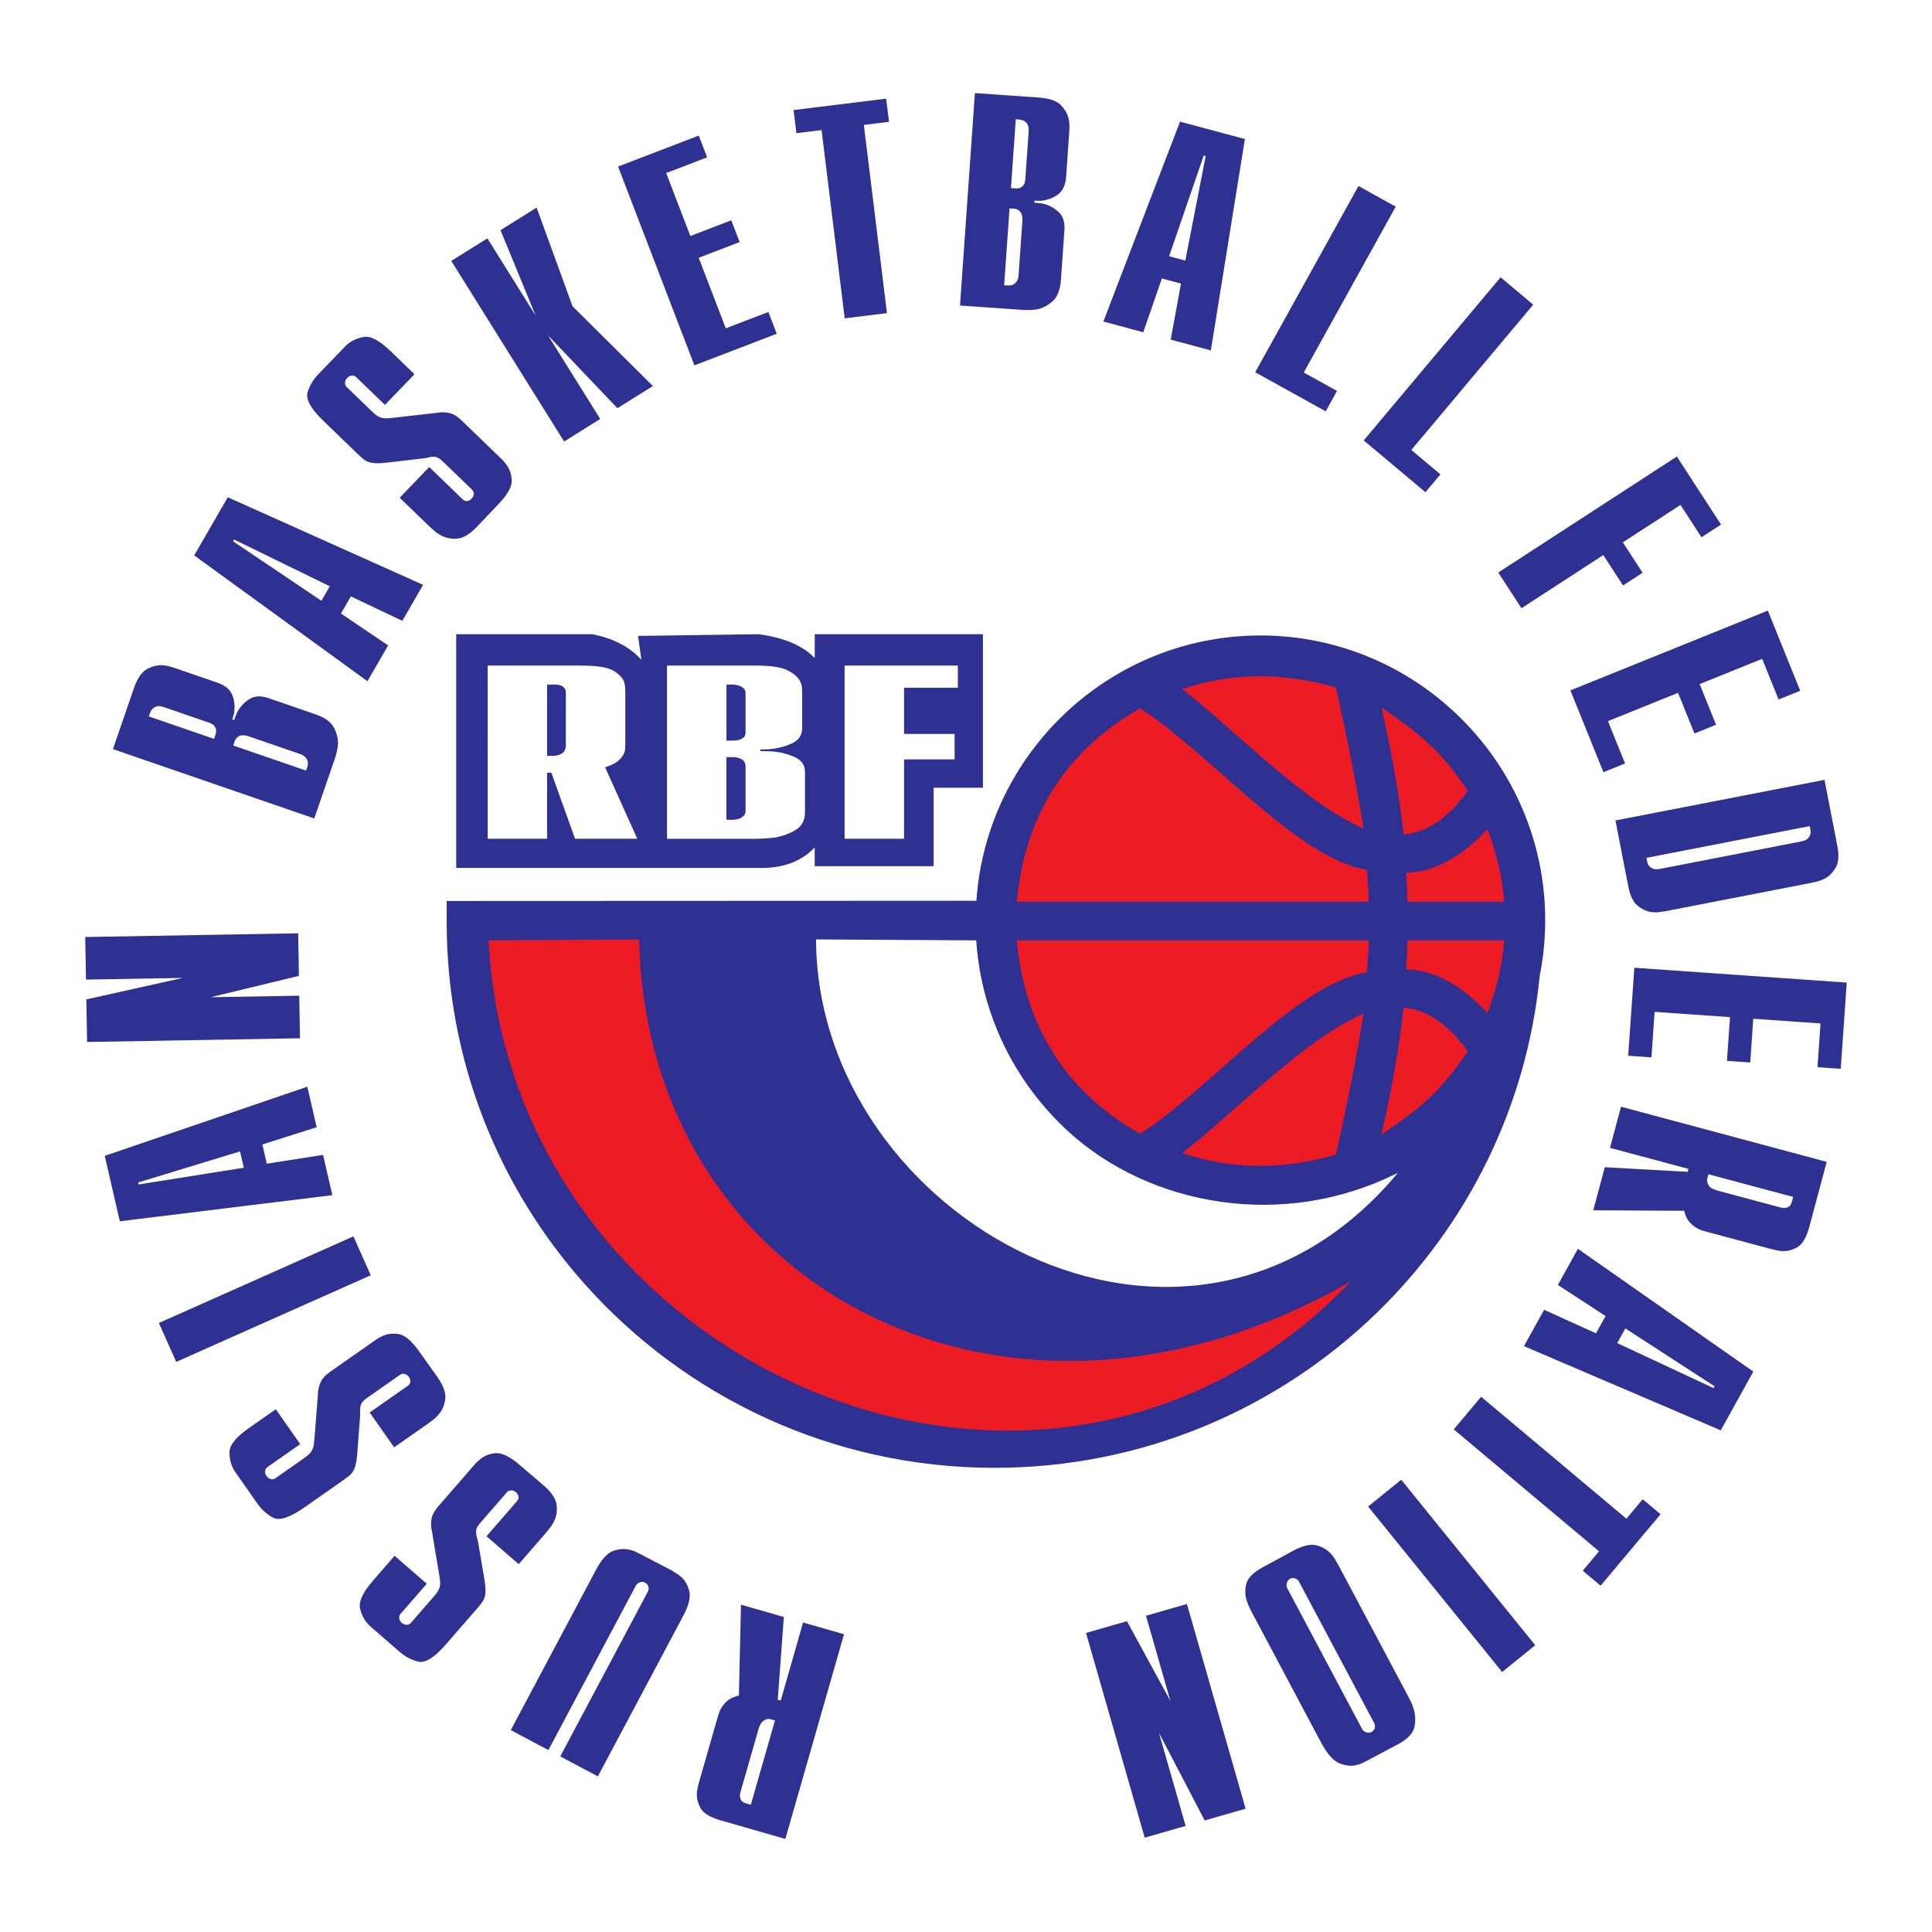
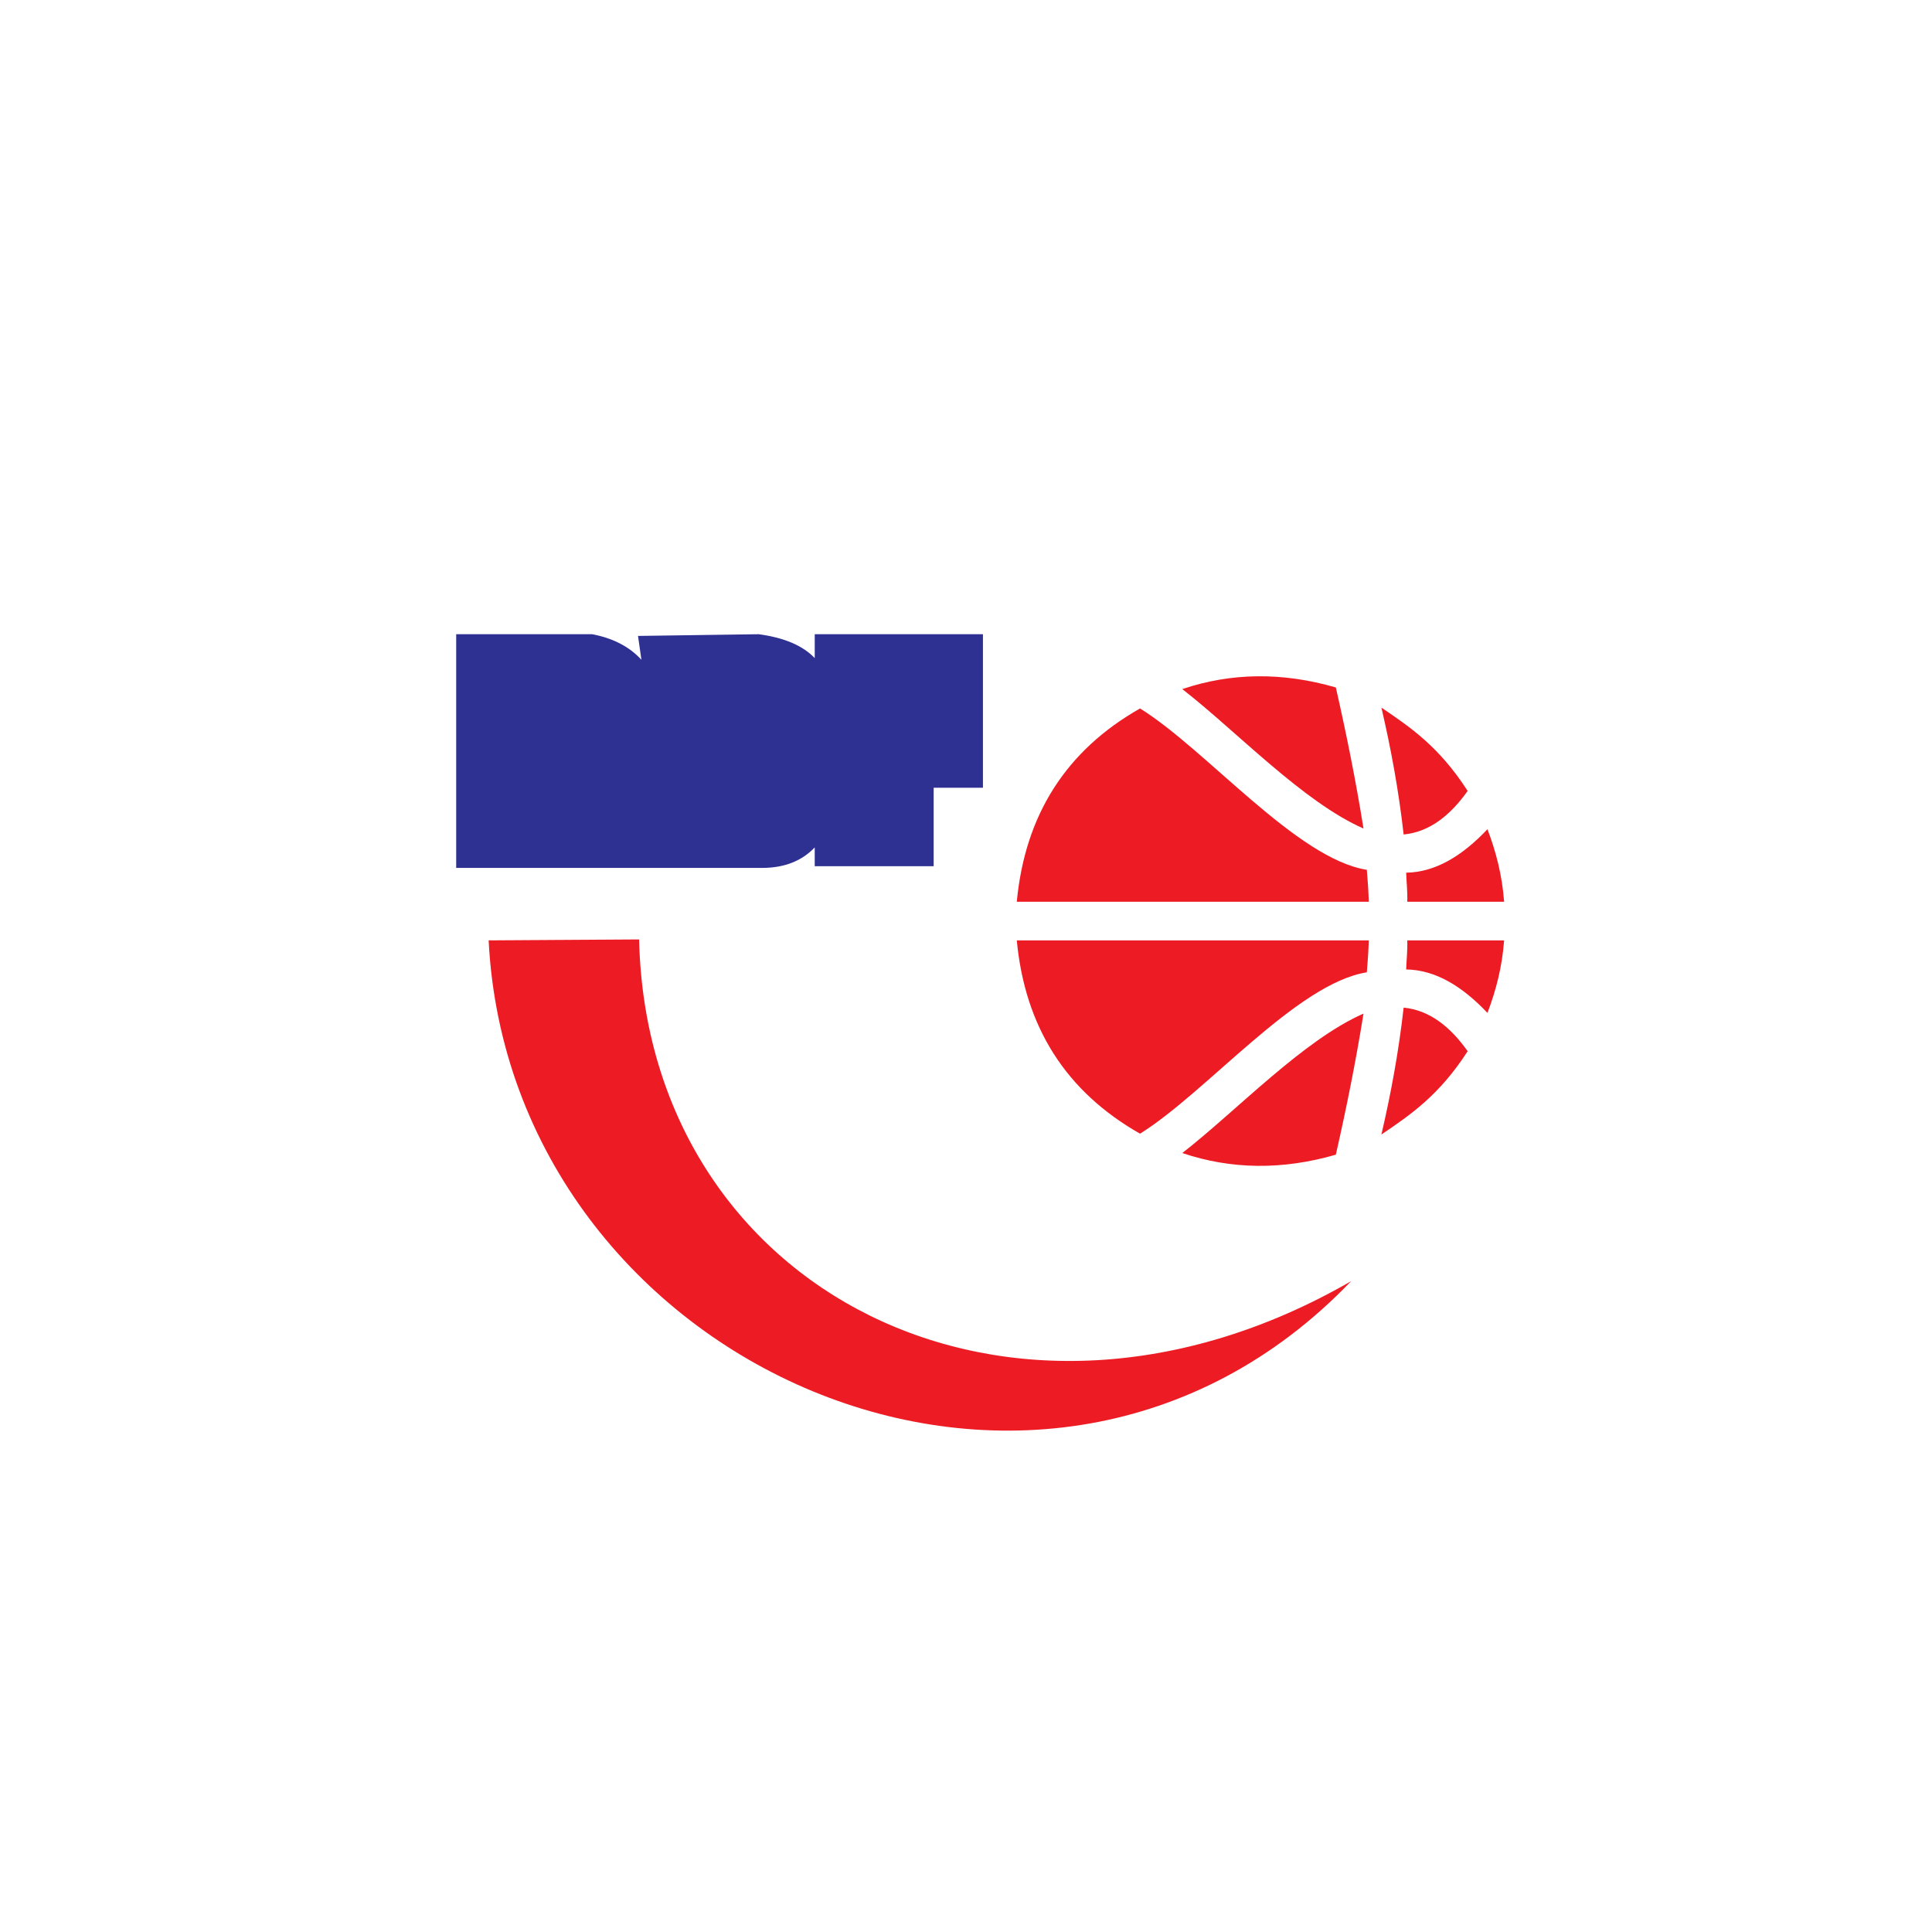
<svg xmlns="http://www.w3.org/2000/svg" version="1.0" id="Layer_1" x="0px" y="0px" width="192.756px" height="192.756px" viewBox="0 0 192.756 192.756" enable-background="new 0 0 192.756 192.756" xml:space="preserve">
  <g>
    <polygon fill-rule="evenodd" clip-rule="evenodd" fill="#FFFFFF" points="0,0 192.756,0 192.756,192.756 0,192.756 0,0  " />
-     <path fill-rule="evenodd" clip-rule="evenodd" fill="#2E3192" d="M125.756,63.401c15.647,0,28.409,12.763,28.409,28.41   c0,1.899-0.189,3.759-0.548,5.555c-1.29,13.136-7.274,24.893-16.244,33.604c-9.861,9.577-23.333,15.475-38.15,15.475   c-16.228,0-30.843-7.074-40.868-18.31c-8.572-9.607-13.79-22.259-13.79-36.135l0.002-2.11l52.848-0.022   C98.416,75.122,110.762,63.401,125.756,63.401L125.756,63.401z" />
    <path fill-rule="evenodd" clip-rule="evenodd" fill="#ED1C24" d="M48.751,93.821l15.012-0.093   c0.799,35.013,36.992,53.738,71.039,34.095C104.046,159.936,50.914,136.298,48.751,93.821L48.751,93.821z M140.042,100.53   c-0.503,4.458-1.283,8.638-2.219,12.661c2.868-1.951,5.737-3.864,8.606-8.313C144.694,102.442,142.642,100.789,140.042,100.53   L140.042,100.53z M136.037,101.128c-6.027,2.646-12.649,9.684-18.08,13.911c4.89,1.649,9.996,1.704,15.319,0.164   C134.33,110.576,135.271,105.897,136.037,101.128L136.037,101.128z M101.445,93.821h35.12c-0.034,1.062-0.104,2.125-0.196,3.188   c-6.997,1.098-16.002,11.985-22.627,16.098C106.363,108.917,102.265,102.488,101.445,93.821L101.445,93.821z M140.404,93.821   c0.035,0.966-0.076,1.932-0.111,2.901c2.942,0.045,5.611,1.694,8.111,4.335c0.854-2.244,1.471-4.623,1.661-7.236H140.404   L140.404,93.821z M140.404,89.969c0.035-0.966-0.076-1.932-0.111-2.901c2.942-0.046,5.611-1.695,8.111-4.336   c0.854,2.245,1.471,4.623,1.661,7.237H140.404L140.404,89.969z M140.042,83.259c-0.503-4.458-1.283-8.638-2.219-12.662   c2.868,1.951,5.737,3.865,8.606,8.314C144.694,81.348,142.642,83.001,140.042,83.259L140.042,83.259z M136.037,82.662   c-6.027-2.646-12.649-9.684-18.08-13.912c4.89-1.648,9.996-1.703,15.319-0.163C134.33,73.214,135.271,77.892,136.037,82.662   L136.037,82.662z M101.445,89.969h35.12c-0.034-1.062-0.104-2.125-0.196-3.188c-6.997-1.099-16.002-11.986-22.627-16.098   C106.363,74.873,102.265,81.302,101.445,89.969L101.445,89.969z" />
    <path fill-rule="evenodd" clip-rule="evenodd" fill="#FFFFFF" d="M81.418,93.728l15.98,0.093c0.513,7.623,4,14.311,9.18,19.061   c8.082,7.412,21.433,9.922,32.899,4.123C118.444,142.25,81.505,121.537,81.418,93.728L81.418,93.728z" />
-     <path fill-rule="evenodd" clip-rule="evenodd" fill="#2E3192" d="M78.354,183.47l-6.442-1.848   c-1.067-0.306-1.746-0.719-2.024-1.236c-0.282-0.519-0.4-1.049-0.354-1.579c0.024-0.201,0.058-0.404,0.107-0.599   c0.05-0.197,0.098-0.389,0.148-0.565c0.003-0.013,0.009-0.031,0.014-0.048l1.729-6.03c0.003-0.013,0.009-0.031,0.013-0.047   c0.051-0.177,0.115-0.378,0.184-0.594c0.069-0.216,0.173-0.423,0.296-0.613c0.157-0.249,0.37-0.479,0.627-0.685   c0.261-0.206,0.62-0.362,1.068-0.46l0.207-9.068l4.277,1.227l-0.607,8.27l0.296,0.062l2.231-7.78l4.085,1.171L78.354,183.47   L78.354,183.47z M76.908,171.53c-0.224-0.064-0.458-0.025-0.689,0.117c-0.232,0.142-0.415,0.435-0.541,0.87l-1.757,6.129   c-0.019,0.062-0.038,0.129-0.056,0.192c-0.019,0.062-0.03,0.142-0.037,0.226c-0.015,0.17,0.019,0.34,0.092,0.501   c0.076,0.162,0.253,0.285,0.528,0.363l0.461,0.133l2.412-8.413L76.908,171.53L76.908,171.53z M55.897,175.235l8.728-16.414   c0.102-0.191,0.121-0.375,0.061-0.541c-0.063-0.168-0.172-0.293-0.32-0.371c-0.163-0.087-0.315-0.108-0.448-0.067   c-0.136,0.039-0.259,0.101-0.357,0.183c-0.016,0.028-0.039,0.057-0.06,0.083s-0.044,0.055-0.06,0.084l-8.728,16.415l-3.752-1.995   l8.502-15.991c0.57-1.07,1.158-1.707,1.756-1.902c0.602-0.194,1.164-0.223,1.679-0.083c0.203,0.052,0.396,0.121,0.577,0.21   c0.18,0.088,0.348,0.17,0.497,0.249l3.007,1.568c0.14,0.094,0.3,0.193,0.474,0.294c0.173,0.1,0.338,0.224,0.495,0.363   c0.391,0.342,0.663,0.817,0.818,1.422c0.154,0.606-0.047,1.434-0.602,2.475l-8.515,16.015L55.897,175.235L55.897,175.235z    M48.538,153.272l3.055-3.515c0.11-0.127,0.157-0.261,0.143-0.395c-0.014-0.135-0.06-0.253-0.14-0.34   c-0.015-0.033-0.03-0.061-0.047-0.075c-0.021-0.018-0.045-0.039-0.07-0.062c-0.139-0.12-0.297-0.184-0.47-0.19   c-0.173-0.006-0.318,0.055-0.428,0.182l-2.688,3.093c-0.242,0.278-0.374,0.521-0.388,0.717c-0.017,0.199,0,0.4,0.051,0.598   c0.03,0.096,0.058,0.193,0.083,0.29c0.026,0.101,0.047,0.206,0.066,0.31l0.636,3.741c0.064,0.413,0.098,0.755,0.1,1.022   c0.002,0.268-0.028,0.503-0.086,0.695c-0.056,0.195-0.148,0.381-0.276,0.549c-0.125,0.169-0.282,0.364-0.469,0.579   c-0.021,0.025-0.041,0.048-0.058,0.067s-0.037,0.042-0.059,0.067l-2.988,3.438c-1.149,1.322-2.068,1.903-2.752,1.744   c-0.688-0.162-1.318-0.493-1.892-0.991l-2.537-2.205c-0.077-0.066-0.151-0.132-0.221-0.191c-0.07-0.062-0.144-0.126-0.219-0.19   c-0.487-0.467-0.807-1.046-0.964-1.726c-0.155-0.684,0.272-1.606,1.277-2.762l2.174-2.5l3.207,2.788l-2.622,3.016   c-0.008,0.01-0.019,0.022-0.023,0.027c-0.004,0.005-0.015,0.017-0.026,0.029c-0.065,0.101-0.088,0.232-0.07,0.392   c0.018,0.16,0.095,0.301,0.234,0.422c0.154,0.134,0.319,0.203,0.49,0.208c0.175,0.004,0.319-0.058,0.43-0.184l2.322-2.672   c0.265-0.305,0.436-0.566,0.512-0.778c0.073-0.215,0.102-0.443,0.085-0.68c-0.006-0.093-0.02-0.191-0.036-0.284   c-0.019-0.094-0.033-0.202-0.043-0.32l-0.646-3.88c-0.024-0.152-0.046-0.297-0.067-0.424c-0.021-0.132-0.048-0.26-0.08-0.375   c-0.05-0.378-0.036-0.744,0.041-1.088c0.076-0.343,0.298-0.729,0.663-1.148l3.254-3.742c0.021-0.025,0.041-0.047,0.058-0.067   c0.017-0.02,0.032-0.037,0.041-0.047c0.11-0.126,0.222-0.255,0.332-0.382c0.11-0.127,0.243-0.25,0.389-0.367   c0.425-0.389,0.961-0.614,1.6-0.683c0.64-0.07,1.473,0.34,2.489,1.224l2.421,2.069c0.738,0.663,1.143,1.29,1.207,1.868   c0.066,0.58-0.004,1.098-0.213,1.542c-0.125,0.271-0.269,0.516-0.436,0.728c-0.164,0.214-0.308,0.394-0.429,0.533   c-0.008,0.01-0.019,0.022-0.023,0.027s-0.015,0.018-0.026,0.029l-2.654,3.054L48.538,153.272L48.538,153.272z M36.882,140.924   l3.815-2.671c0.137-0.096,0.214-0.215,0.233-0.348c0.019-0.134,0.003-0.259-0.053-0.364c-0.006-0.036-0.015-0.065-0.028-0.085   c-0.015-0.021-0.034-0.049-0.053-0.075c-0.106-0.151-0.244-0.251-0.41-0.299c-0.166-0.048-0.321-0.023-0.459,0.072l-3.356,2.351   c-0.301,0.211-0.489,0.415-0.55,0.603c-0.064,0.188-0.097,0.388-0.095,0.592c0.006,0.1,0.009,0.202,0.01,0.302   c0.001,0.104-0.004,0.211-0.011,0.316l-0.287,3.783c-0.038,0.416-0.088,0.756-0.151,1.017s-0.148,0.481-0.252,0.654   c-0.102,0.175-0.236,0.333-0.4,0.465c-0.163,0.134-0.362,0.285-0.596,0.449c-0.027,0.019-0.051,0.036-0.073,0.051   s-0.046,0.032-0.072,0.051l-3.731,2.613c-1.435,1.004-2.468,1.346-3.093,1.026c-0.627-0.324-1.16-0.797-1.595-1.419l-1.929-2.754   c-0.059-0.084-0.115-0.165-0.167-0.24c-0.053-0.075-0.109-0.156-0.166-0.236c-0.36-0.57-0.53-1.21-0.518-1.908   c0.015-0.701,0.652-1.492,1.907-2.371l2.714-1.899l2.437,3.48l-3.273,2.292c-0.011,0.008-0.024,0.018-0.03,0.021   c-0.005,0.004-0.019,0.014-0.032,0.023c-0.087,0.081-0.142,0.203-0.163,0.362s0.02,0.315,0.125,0.466   c0.117,0.167,0.261,0.275,0.425,0.32c0.168,0.047,0.324,0.022,0.461-0.074l2.899-2.03c0.331-0.231,0.559-0.444,0.685-0.632   c0.123-0.19,0.206-0.405,0.247-0.639c0.017-0.091,0.027-0.19,0.034-0.284c0.005-0.096,0.018-0.204,0.036-0.321l0.311-3.921   c0.014-0.153,0.027-0.3,0.038-0.428c0.012-0.133,0.016-0.264,0.013-0.382c0.044-0.38,0.146-0.732,0.303-1.047   c0.157-0.314,0.466-0.636,0.921-0.954l4.062-2.844c0.027-0.02,0.052-0.036,0.073-0.052c0.021-0.015,0.041-0.028,0.051-0.035   c0.137-0.097,0.277-0.194,0.414-0.29c0.138-0.097,0.297-0.184,0.467-0.263c0.506-0.274,1.081-0.364,1.717-0.275   c0.638,0.087,1.347,0.686,2.119,1.789l1.849,2.594c0.556,0.823,0.797,1.528,0.719,2.104c-0.076,0.579-0.271,1.063-0.581,1.445   c-0.187,0.231-0.385,0.435-0.599,0.601c-0.211,0.168-0.394,0.308-0.545,0.413c-0.011,0.008-0.024,0.018-0.03,0.021   c-0.005,0.004-0.019,0.014-0.032,0.023l-3.314,2.32L36.882,140.924L36.882,140.924z M17.581,135.876l-1.729-3.882l19.41-8.642   l1.729,3.882L17.581,135.876L17.581,135.876z M11.956,121.849l-1.507-6.529l20.213-6.899l0.933,4.041l-5.418,1.72l0.443,1.921   l5.612-0.881l0.927,4.02L11.956,121.849L11.956,121.849z M23.948,114.874l-10.161,3.101l0.046,0.199l10.492-1.67L23.948,114.874   L23.948,114.874z M8.687,103.959L8.613,99.71l9.629-2.144l-9.664,0.168l-0.074-4.248l21.244-0.371l0.074,4.249l-8.815,2.129   l8.849-0.154l0.074,4.249L8.687,103.959L8.687,103.959z M11.266,74.74l2.075-6.025c0.351-1.02,0.796-1.676,1.33-1.965   c0.538-0.288,1.068-0.415,1.59-0.377c0.257,0.02,0.513,0.065,0.751,0.141c0.241,0.076,0.455,0.143,0.629,0.203l0.021,0.008   l4.021,1.384c0.811,0.279,1.32,0.718,1.525,1.314c0.205,0.595,0.248,1.198,0.132,1.797c-0.028,0.081-0.053,0.163-0.073,0.242   c-0.022,0.083-0.043,0.167-0.071,0.244c-0.005,0.016-0.01,0.031-0.013,0.037c-0.002,0.006-0.007,0.022-0.012,0.035l0.193,0.066   c0.004-0.012,0.012-0.034,0.019-0.056c0.009-0.025,0.017-0.047,0.021-0.062c0.005-0.016,0.013-0.038,0.021-0.059   c0.008-0.025,0.016-0.047,0.021-0.062c0.026-0.078,0.064-0.166,0.102-0.257c0.04-0.095,0.077-0.183,0.103-0.26   c0.27-0.529,0.668-0.969,1.187-1.315c0.523-0.349,1.176-0.387,1.956-0.119l4.665,1.606c0.938,0.323,1.557,0.766,1.847,1.317   c0.289,0.555,0.431,1.111,0.419,1.66c-0.025,0.276-0.068,0.54-0.127,0.783c-0.058,0.248-0.12,0.47-0.185,0.659l-2.059,5.979   L11.266,74.74L11.266,74.74z M30.67,76.5c0.093-0.27,0.073-0.524-0.059-0.757s-0.345-0.4-0.631-0.499l-5.143-1.771   c-0.414-0.143-0.736-0.152-0.964-0.036c-0.228,0.116-0.381,0.289-0.458,0.513l-0.147,0.429l7.271,2.503L30.67,76.5L30.67,76.5z    M21.484,73.337c0.093-0.271,0.11-0.491,0.042-0.653c-0.068-0.167-0.159-0.298-0.27-0.389c-0.072-0.042-0.145-0.084-0.21-0.114   c-0.07-0.031-0.13-0.059-0.176-0.075l-4.596-1.583c-0.301-0.104-0.571-0.096-0.805,0.018s-0.402,0.31-0.496,0.58l-0.123,0.357   l6.507,2.24L21.484,73.337L21.484,73.337z M19.376,55.414l3.35-5.803l19.488,8.74l-2.074,3.591l-5.135-2.438l-0.986,1.708   l4.705,3.183l-2.062,3.572L19.376,55.414L19.376,55.414z M32.903,58.492l-9.547-4.662l-0.102,0.176l8.812,5.934L32.903,58.492   L32.903,58.492z M42.825,46.594l3.349,3.235c0.121,0.116,0.252,0.169,0.387,0.163c0.134-0.007,0.255-0.046,0.346-0.123   c0.035-0.012,0.062-0.026,0.079-0.043c0.018-0.019,0.041-0.042,0.064-0.066c0.128-0.133,0.199-0.287,0.215-0.459   c0.015-0.172-0.038-0.32-0.159-0.437l-2.948-2.847c-0.265-0.256-0.5-0.401-0.696-0.425c-0.198-0.026-0.4-0.021-0.599,0.02   c-0.097,0.025-0.196,0.048-0.294,0.068c-0.102,0.021-0.208,0.036-0.312,0.05l-3.77,0.44c-0.416,0.042-0.759,0.057-1.027,0.046   c-0.267-0.012-0.5-0.054-0.69-0.123c-0.192-0.066-0.372-0.167-0.533-0.304c-0.163-0.134-0.349-0.301-0.555-0.499   c-0.023-0.023-0.044-0.043-0.063-0.062c-0.019-0.018-0.041-0.039-0.063-0.061l-3.277-3.164c-1.26-1.217-1.793-2.166-1.598-2.841   c0.198-0.677,0.561-1.291,1.088-1.836l2.335-2.418c0.071-0.073,0.139-0.144,0.203-0.21c0.063-0.066,0.132-0.137,0.201-0.208   c0.491-0.462,1.087-0.751,1.774-0.873c0.691-0.119,1.589,0.356,2.691,1.42l2.383,2.301l-2.952,3.057l-2.875-2.775   c-0.01-0.009-0.021-0.021-0.026-0.025c-0.004-0.004-0.017-0.016-0.028-0.027c-0.097-0.07-0.227-0.101-0.387-0.09   c-0.16,0.009-0.306,0.08-0.434,0.212c-0.141,0.146-0.22,0.308-0.233,0.478c-0.013,0.174,0.04,0.322,0.161,0.438l2.546,2.459   c0.291,0.281,0.542,0.464,0.751,0.552c0.211,0.084,0.437,0.125,0.674,0.121c0.093-0.001,0.193-0.01,0.286-0.021   c0.095-0.013,0.204-0.022,0.322-0.027l3.908-0.442c0.153-0.017,0.299-0.031,0.427-0.045c0.132-0.014,0.262-0.035,0.377-0.06   c0.381-0.03,0.747,0.003,1.085,0.097c0.339,0.094,0.712,0.336,1.112,0.722l3.568,3.445c0.023,0.023,0.044,0.043,0.063,0.062   c0.019,0.019,0.036,0.035,0.045,0.044c0.121,0.116,0.244,0.235,0.364,0.351c0.121,0.117,0.237,0.256,0.347,0.408   c0.366,0.445,0.564,0.992,0.598,1.633c0.037,0.644-0.416,1.453-1.352,2.422l-2.193,2.309c-0.701,0.703-1.348,1.074-1.928,1.107   c-0.583,0.036-1.096-0.062-1.53-0.294c-0.263-0.14-0.5-0.295-0.703-0.473c-0.206-0.175-0.377-0.328-0.51-0.456   c-0.009-0.009-0.021-0.021-0.026-0.025c-0.005-0.004-0.016-0.016-0.028-0.027l-2.91-2.811L42.825,46.594L42.825,46.594z    M45.024,26.032l3.604-2.251l4.813,7.703l-3.507-8.52l3.604-2.252l3.585,9.843l8.017,7.961l-3.54,2.212l-6.928-7.273l5.214,8.344   l-3.604,2.252L45.024,26.032L45.024,26.032z M61.666,16.616l8.051-3.09l0.833,2.172l-4.084,1.568l2.411,6.28l4.084-1.567   l0.833,2.172l-4.083,1.567l2.701,7.039l4.25-1.631l0.834,2.173l-8.217,3.154L61.666,16.616L61.666,16.616z M81.969,12.98   l-2.511,0.308l-0.284-2.309l9.238-1.135l0.284,2.31l-2.509,0.308l2.306,18.779l-4.217,0.518L81.969,12.98L81.969,12.98z    M97.266,9.287l6.356,0.444c1.076,0.075,1.825,0.335,2.242,0.776c0.417,0.444,0.677,0.923,0.776,1.438   c0.048,0.254,0.069,0.513,0.059,0.762c-0.012,0.252-0.021,0.476-0.033,0.66l-0.002,0.023l-0.296,4.242   c-0.061,0.856-0.353,1.461-0.875,1.813c-0.522,0.353-1.093,0.55-1.702,0.593c-0.085-0.006-0.171-0.009-0.253-0.008   c-0.086,0.001-0.172,0.001-0.253-0.004c-0.017-0.001-0.033-0.002-0.04-0.002c-0.007-0.001-0.022-0.002-0.036-0.003l-0.014,0.204   c0.013,0,0.036,0.002,0.059,0.004c0.026,0.002,0.05,0.003,0.065,0.004c0.017,0.001,0.04,0.003,0.062,0.004   c0.026,0.001,0.05,0.003,0.065,0.005c0.082,0.006,0.177,0.019,0.275,0.032c0.101,0.014,0.195,0.026,0.277,0.032   c0.581,0.123,1.109,0.395,1.577,0.806c0.473,0.415,0.68,1.036,0.621,1.859l-0.344,4.921c-0.069,0.99-0.337,1.703-0.794,2.125   c-0.461,0.422-0.962,0.704-1.495,0.834c-0.273,0.047-0.539,0.075-0.789,0.08c-0.255,0.009-0.485,0.006-0.686-0.008l-6.308-0.441   L97.266,9.287L97.266,9.287z M100.588,28.485c0.285,0.02,0.525-0.066,0.717-0.253c0.19-0.188,0.297-0.438,0.318-0.739l0.379-5.425   c0.031-0.436-0.043-0.751-0.214-0.941c-0.172-0.19-0.378-0.293-0.614-0.31l-0.453-0.031l-0.536,7.671L100.588,28.485   L100.588,28.485z M101.266,18.793c0.285,0.021,0.502-0.021,0.642-0.129c0.143-0.109,0.247-0.23,0.306-0.361   c0.022-0.08,0.044-0.161,0.056-0.232c0.012-0.075,0.023-0.141,0.026-0.189l0.339-4.849c0.022-0.318-0.055-0.577-0.226-0.774   c-0.171-0.196-0.403-0.308-0.688-0.328l-0.378-0.026l-0.479,6.864L101.266,18.793L101.266,18.793z M117.731,12.137l6.473,1.735   l-3.397,21.085l-4.006-1.074l1.024-5.591l-1.904-0.511l-1.856,5.368l-3.984-1.067L117.731,12.137L117.731,12.137z M118.26,26   l2.032-10.428l-0.197-0.053l-3.451,10.047L118.26,26L118.26,26z M135.534,18.557l3.717,2.06l-9.173,16.548l3.316,1.839   l-1.127,2.035l-7.034-3.899L135.534,18.557L135.534,18.557z M149.716,27.665l3.255,2.731L140.809,44.89l2.905,2.438l-1.495,1.782   l-6.16-5.169L149.716,27.665L149.716,27.665z M167.3,45.547l4.408,6.789l-1.951,1.267l-2.094-3.225l-5.75,3.734l1.97,3.032   l-1.952,1.268l-1.969-3.032l-8.166,5.304l-2.315-3.563L167.3,45.547L167.3,45.547z M176.378,60.921l3.23,7.996l-2.157,0.872   l-1.639-4.056l-6.237,2.52l1.639,4.056l-2.157,0.872l-1.639-4.056l-6.99,2.824l1.705,4.22l-2.158,0.872l-3.297-8.16L176.378,60.921   L176.378,60.921z M182.031,77.804l1.278,6.578c0.189,0.975,0.13,1.716-0.176,2.21c-0.306,0.498-0.673,0.86-1.093,1.076   c-0.233,0.112-0.466,0.205-0.692,0.265c-0.229,0.061-0.437,0.111-0.617,0.146l-14.527,2.824l-0.025,0.005   c-0.148,0.029-0.357,0.059-0.625,0.095c-0.268,0.035-0.554,0.027-0.853-0.015c-0.442-0.068-0.885-0.28-1.321-0.63   c-0.438-0.354-0.746-0.997-0.927-1.923l-1.278-6.578L182.031,77.804L182.031,77.804z M164.347,85.982   c0.007,0.033,0.018,0.07,0.031,0.108c0.015,0.04,0.03,0.087,0.04,0.136c0.08,0.155,0.217,0.289,0.398,0.398   c0.186,0.111,0.464,0.131,0.825,0.061l14.082-2.737c0.329-0.064,0.561-0.179,0.69-0.341c0.129-0.163,0.208-0.326,0.228-0.483   c0.003-0.068,0.008-0.132,0.005-0.182s-0.007-0.103-0.017-0.15l-0.071-0.372l-16.289,3.167L164.347,85.982L164.347,85.982z    M184.252,98.033l-0.602,8.604l-2.321-0.162l0.306-4.364l-6.711-0.469l-0.305,4.363l-2.321-0.162l0.305-4.364l-7.521-0.525   l-0.317,4.541l-2.321-0.163l0.614-8.779L184.252,98.033L184.252,98.033z M182.252,115.918l-1.735,6.474   c-0.287,1.072-0.688,1.758-1.201,2.046c-0.514,0.291-1.041,0.418-1.572,0.382c-0.202-0.021-0.404-0.052-0.601-0.097   c-0.197-0.046-0.391-0.091-0.568-0.139c-0.012-0.004-0.031-0.009-0.047-0.013l-6.06-1.624c-0.013-0.003-0.032-0.008-0.048-0.013   c-0.178-0.048-0.379-0.108-0.597-0.174c-0.218-0.064-0.426-0.164-0.618-0.284c-0.251-0.152-0.484-0.361-0.696-0.615   c-0.21-0.257-0.372-0.613-0.478-1.061l-9.071-0.049l1.152-4.298l8.279,0.463l0.057-0.298l-7.819-2.095l1.1-4.105L182.252,115.918   L182.252,115.918z M170.34,117.571c-0.061,0.226-0.018,0.458,0.128,0.688c0.146,0.23,0.442,0.408,0.881,0.525l6.157,1.65   c0.064,0.017,0.131,0.034,0.194,0.052c0.063,0.017,0.142,0.027,0.226,0.033c0.171,0.012,0.34-0.024,0.5-0.101   c0.161-0.079,0.28-0.259,0.354-0.535l0.125-0.463l-8.454-2.266L170.34,117.571L170.34,117.571z M174.93,136.843l-3.249,5.861   l-19.637-8.398l2.011-3.627l5.177,2.347l0.956-1.724l-4.76-3.101l1.999-3.608L174.93,136.843L174.93,136.843z M161.351,134.002   l9.627,4.494l0.099-0.179l-8.914-5.778L161.351,134.002L161.351,134.002z M162.267,151.518l1.626-1.938l1.783,1.495l-5.983,7.13   l-1.782-1.495l1.625-1.937l-14.494-12.161l2.731-3.256L162.267,151.518L162.267,151.518z M153.172,164.145l-3.302,2.674   l-13.371-16.512l3.303-2.674L153.172,164.145L153.172,164.145z M124.971,161.001l-0.013-0.022c-0.096-0.18-0.19-0.372-0.286-0.566   c-0.096-0.195-0.178-0.404-0.25-0.611c-0.204-0.558-0.233-1.146-0.091-1.753c0.143-0.612,0.723-1.188,1.735-1.728l3.113-1.685   c0.931-0.476,1.69-0.62,2.273-0.435c0.585,0.184,1.06,0.486,1.416,0.907c0.17,0.215,0.319,0.433,0.443,0.65   c0.124,0.22,0.238,0.42,0.334,0.601l0.011,0.02l6.817,12.823c0.095,0.177,0.193,0.369,0.294,0.573   c0.101,0.203,0.181,0.424,0.247,0.653c0.206,0.599,0.239,1.221,0.105,1.865c-0.134,0.644-0.688,1.226-1.657,1.741l-3.102,1.649   c-0.148,0.078-0.306,0.154-0.465,0.231c-0.16,0.078-0.338,0.135-0.523,0.178c-0.514,0.14-1.089,0.088-1.716-0.159   c-0.63-0.246-1.254-0.952-1.871-2.113L124.971,161.001L124.971,161.001z M129.621,157.84c-0.096-0.18-0.221-0.295-0.372-0.349   c-0.15-0.054-0.297-0.062-0.429-0.029c-0.029,0.016-0.055,0.029-0.066,0.036c-0.015,0.007-0.032,0.017-0.047,0.024   c-0.012,0.006-0.025,0.014-0.031,0.017s-0.021,0.011-0.035,0.019c-0.126,0.085-0.212,0.225-0.256,0.408   c-0.044,0.183-0.027,0.353,0.051,0.501l7.458,14.027c0.008,0.014,0.018,0.031,0.023,0.043c0.008,0.015,0.021,0.038,0.035,0.067   c0.093,0.103,0.226,0.185,0.389,0.239c0.163,0.056,0.327,0.042,0.49-0.044c0.18-0.096,0.291-0.229,0.334-0.394   c0.046-0.166,0.015-0.351-0.087-0.542L129.621,157.84L129.621,157.84z M124.276,180.456l-4.085,1.171l-4.562-8.746l2.663,9.291   l-4.085,1.171l-5.855-20.423l4.084-1.172l4.339,7.964l-2.439-8.508l4.084-1.172L124.276,180.456L124.276,180.456z" />
    <path fill-rule="evenodd" clip-rule="evenodd" fill="#2E3192" d="M45.514,63.276v23.316H76.03c2.203,0,3.955-0.681,5.255-2.042   v1.873h11.867v-7.829h4.917V63.276H81.286v2.383c-1.187-1.249-3.051-2.043-5.594-2.383l-12.037,0.17l0.339,2.382   c-1.188-1.305-2.827-2.157-4.917-2.553H45.514L45.514,63.276z" />
-     <path fill-rule="evenodd" clip-rule="evenodd" fill="#FFFFFF" d="M48.655,66.404h9.35c1.55,0,2.619,0.171,3.192,0.513   c0.578,0.342,0.94,0.729,1.083,1.154c0.045,0.164,0.078,0.329,0.087,0.492c0.009,0.166,0.018,0.326,0.018,0.476   c0,0.011,0,0.027,0,0.041v5.102c0,0.011,0,0.027,0,0.041c0,0.149-0.009,0.32-0.018,0.505s-0.069,0.369-0.161,0.545   c-0.115,0.229-0.312,0.457-0.578,0.676c-0.271,0.219-0.693,0.422-1.257,0.599l3.21,7.136h-6.209l-2.366-6.602l-0.422,0.019v6.583   h-5.929V66.404L48.655,66.404z M55.185,75.414c0.326,0,0.624-0.083,0.88-0.246s0.39-0.433,0.39-0.802v-5.185   c0-0.053,0-0.109,0-0.163c0-0.054-0.014-0.118-0.038-0.185c-0.045-0.136-0.155-0.262-0.316-0.372   c-0.165-0.109-0.45-0.166-0.848-0.166h-0.67v7.117H55.185L55.185,75.414z M66.548,66.404h8.892c1.504,0,2.573,0.168,3.197,0.502   c0.624,0.336,1.032,0.711,1.22,1.123c0.092,0.203,0.146,0.412,0.156,0.615c0.009,0.206,0.018,0.388,0.018,0.537V69.2v3.458   c0,0.698-0.348,1.206-1.041,1.521c-0.692,0.315-1.468,0.508-2.312,0.578c-0.119,0-0.239,0.002-0.353,0.008   c-0.12,0.005-0.238,0.011-0.354,0.011c-0.022,0-0.045,0-0.055,0s-0.032,0-0.05,0v0.166c0.018,0,0.05,0,0.083,0   c0.037,0,0.068,0,0.092,0c0.022,0,0.055,0,0.087,0c0.037,0,0.069,0,0.092,0c0.115,0,0.248,0.005,0.385,0.011   c0.142,0.006,0.275,0.01,0.39,0.01c0.821,0.067,1.582,0.257,2.274,0.564c0.697,0.31,1.045,0.802,1.045,1.473v4.012   c0,0.808-0.303,1.401-0.899,1.77c-0.601,0.369-1.27,0.625-2,0.761c-0.375,0.054-0.743,0.091-1.091,0.109   c-0.354,0.021-0.674,0.032-0.954,0.032h-8.823V66.404L66.548,66.404z M73.042,81.792c0.398,0,0.725-0.083,0.972-0.246   s0.371-0.371,0.371-0.617v-4.424c0-0.355-0.132-0.606-0.389-0.751s-0.556-0.216-0.885-0.216h-0.633v6.254H73.042L73.042,81.792z    M73.042,73.89c0.398,0,0.697-0.045,0.88-0.141c0.188-0.096,0.321-0.201,0.39-0.31c0.023-0.067,0.046-0.134,0.055-0.192   c0.009-0.061,0.018-0.115,0.018-0.155v-3.954c0-0.259-0.132-0.465-0.389-0.614s-0.592-0.227-0.991-0.227h-0.527v5.596L73.042,73.89   L73.042,73.89z M84.268,66.404h11.295v2.214h-5.365v4.61h5.044v2.536h-5.044v7.919h-5.93V66.404L84.268,66.404z" />
  </g>
</svg>